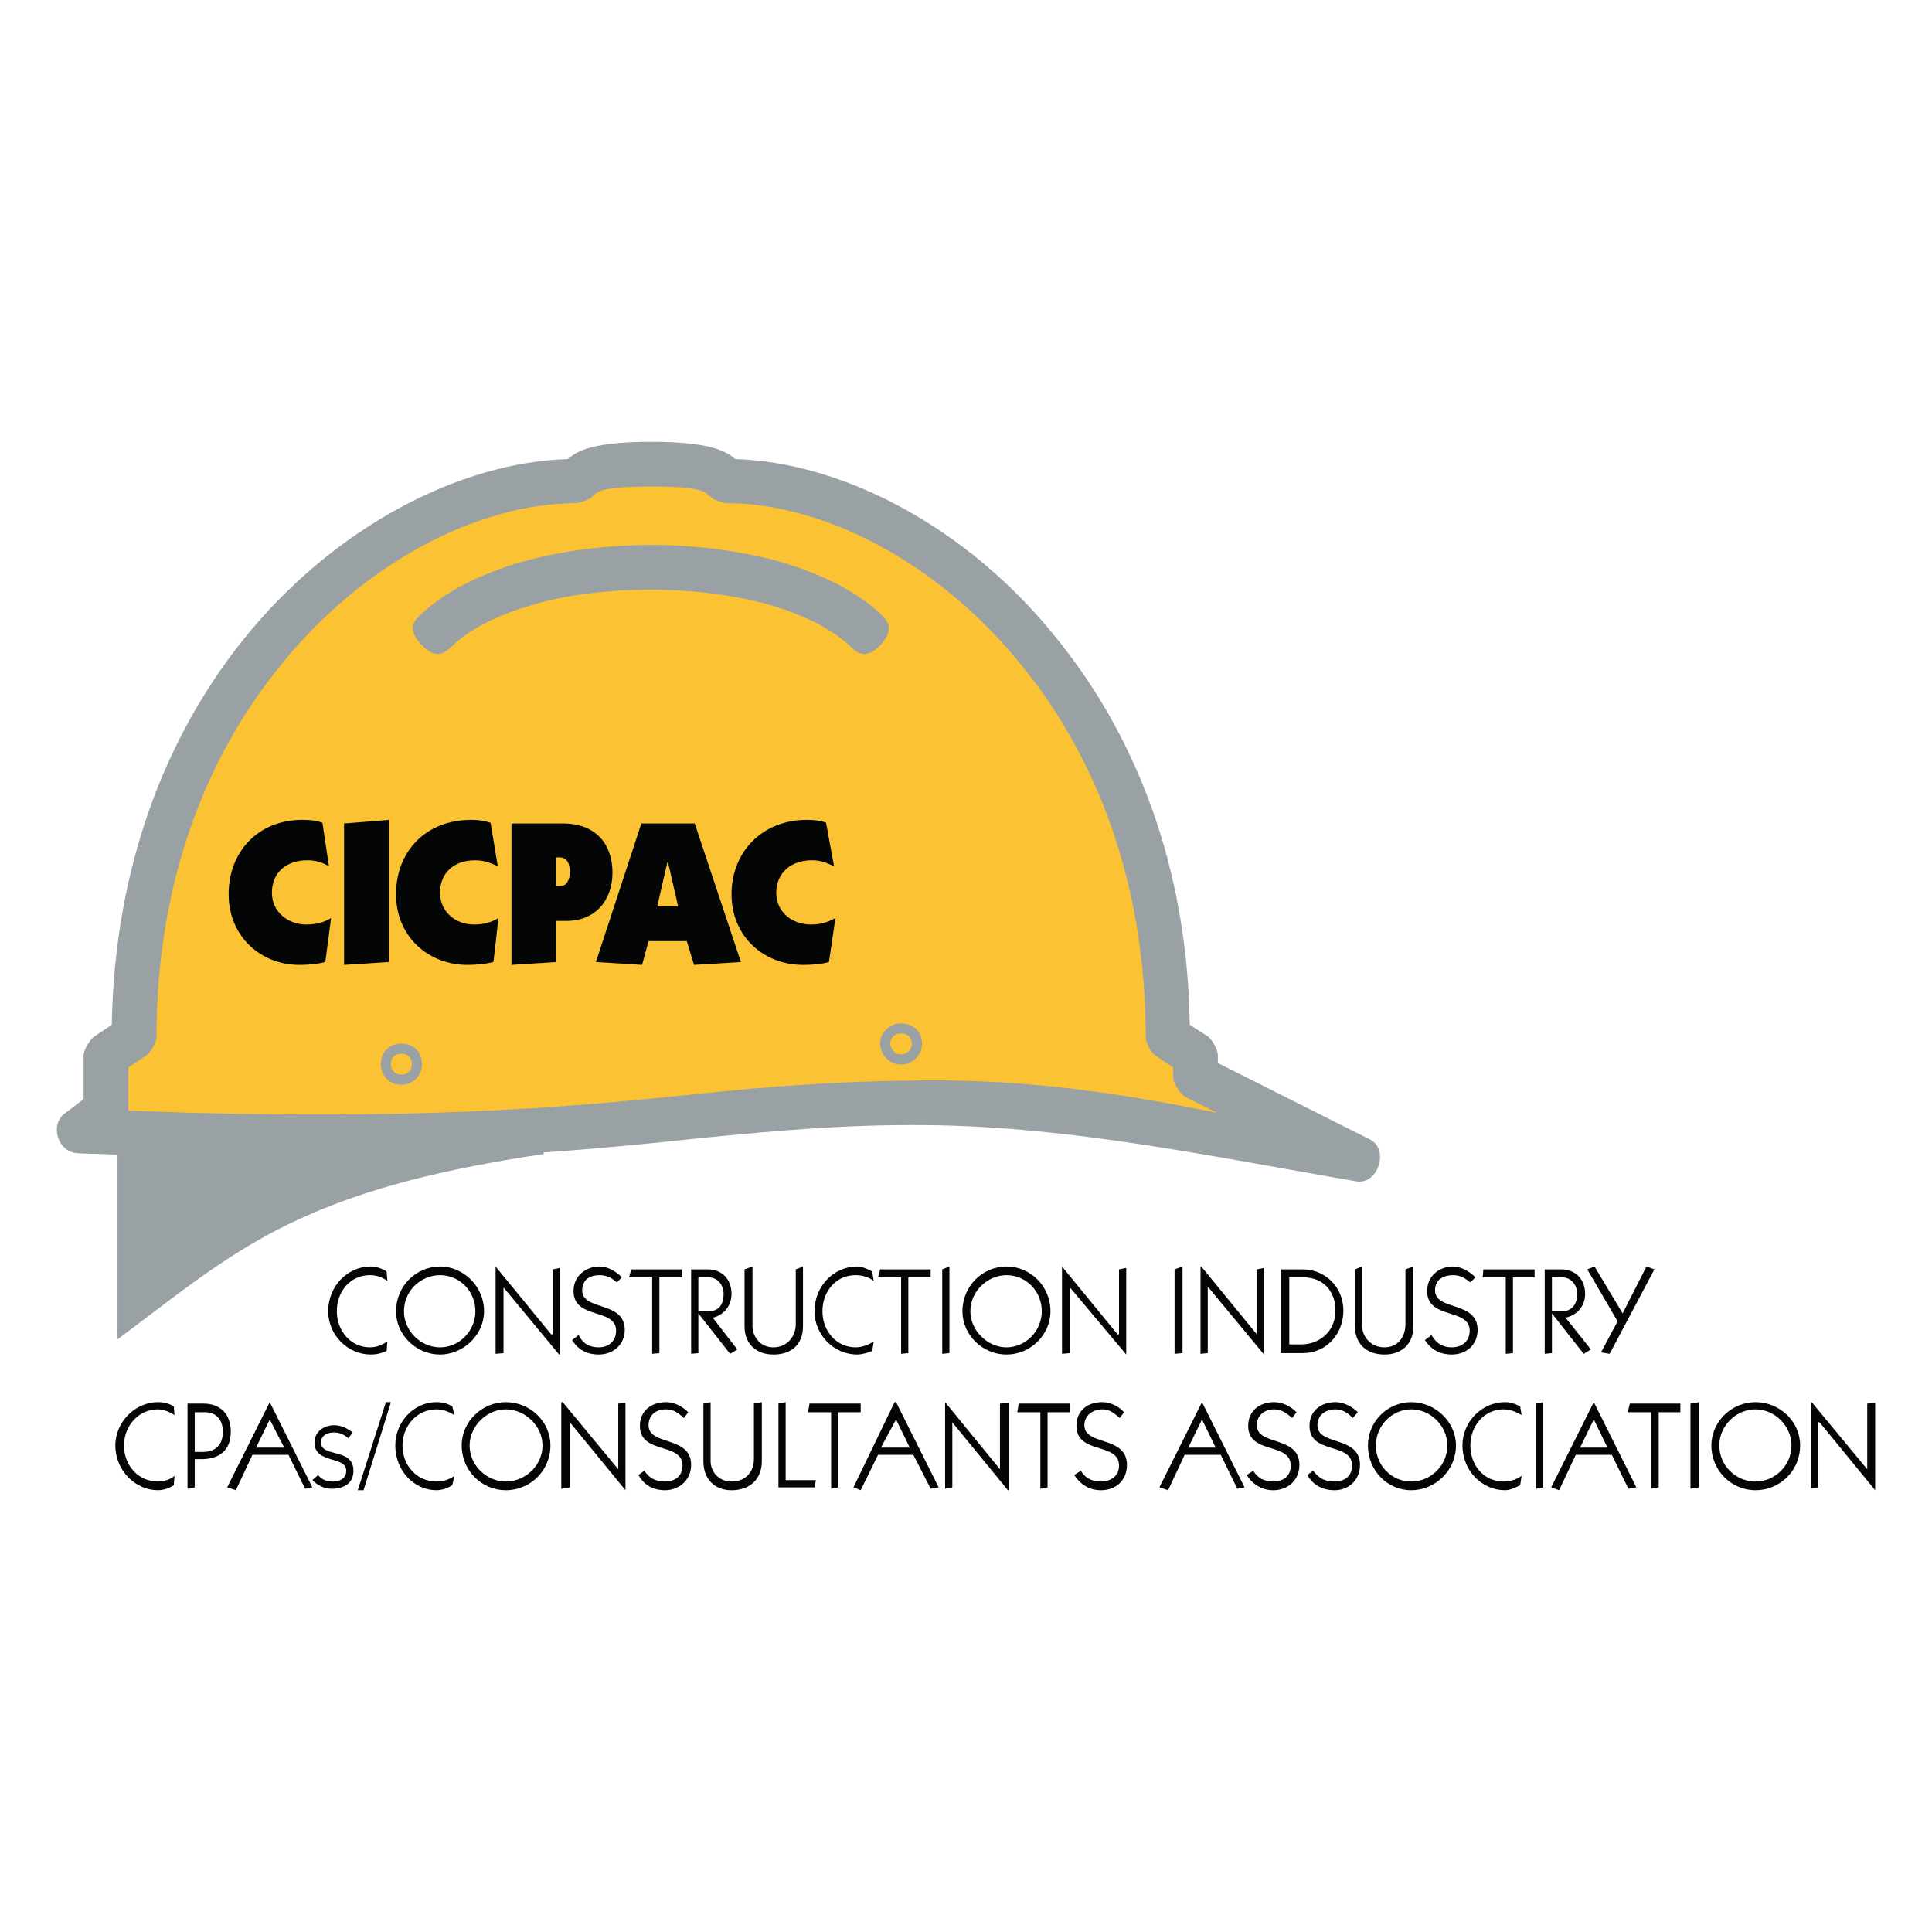
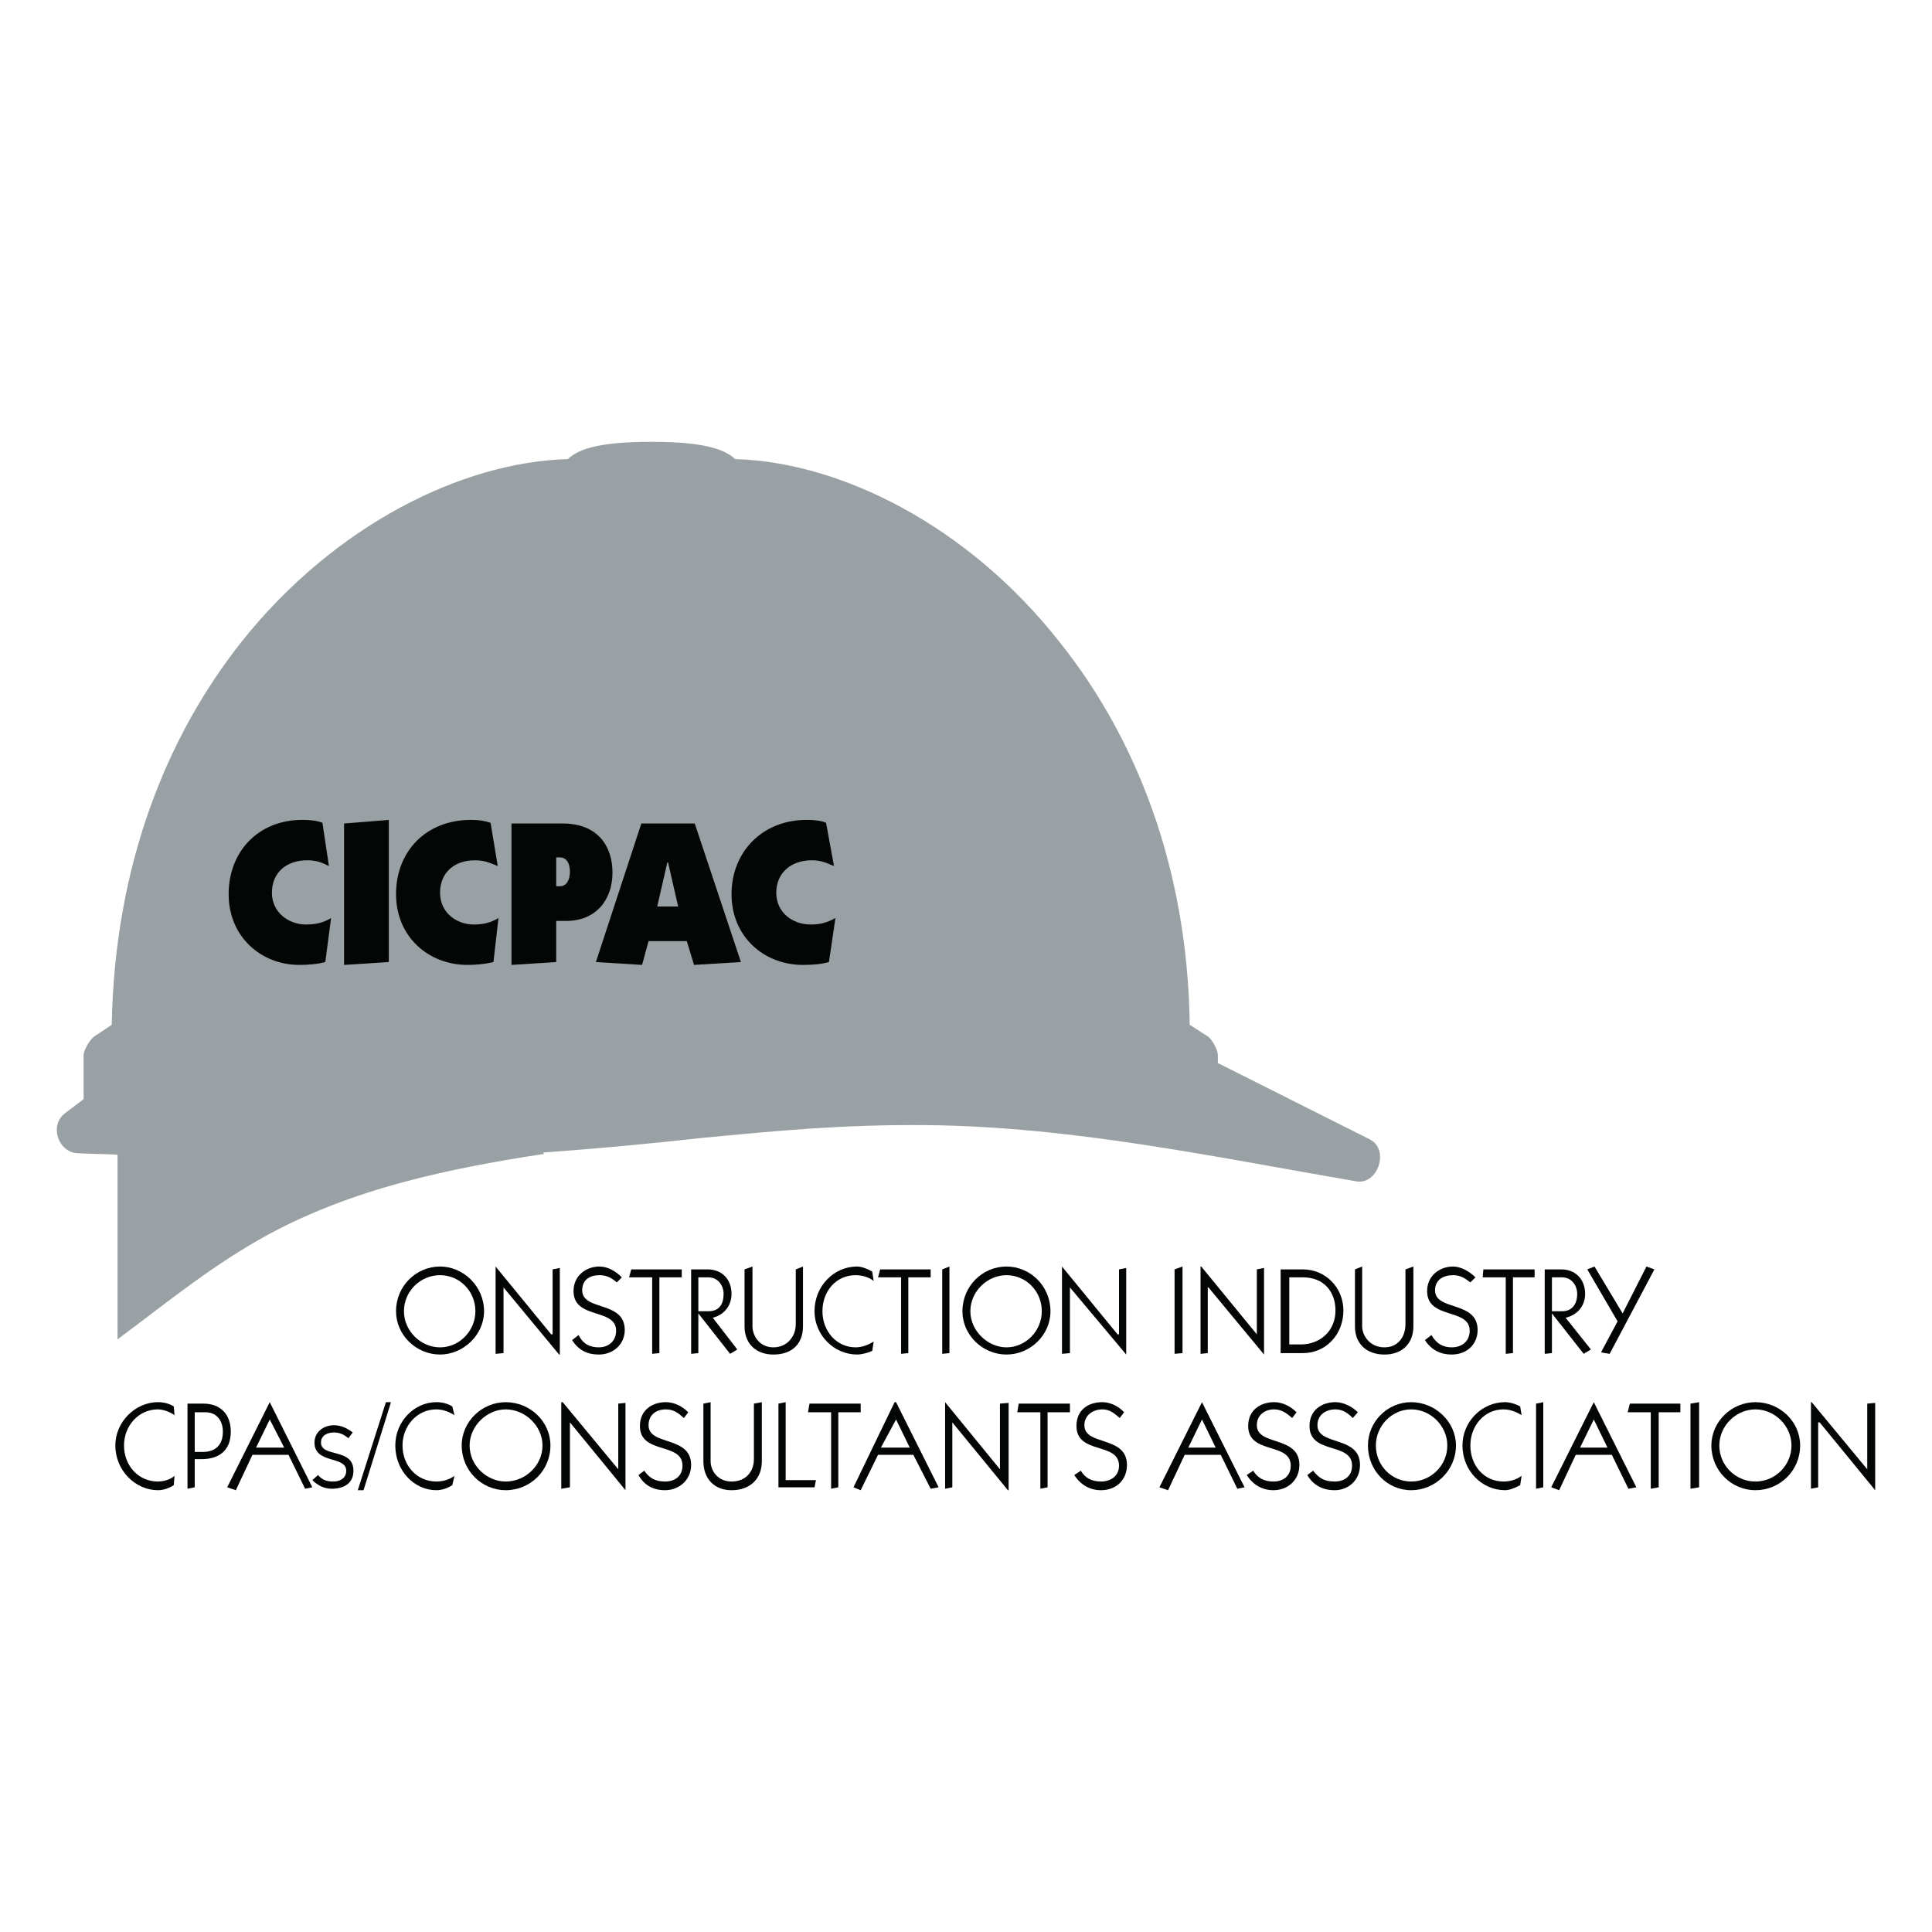
<svg xmlns="http://www.w3.org/2000/svg" version="1.0" id="Layer_1" x="0px" y="0px" width="192.756px" height="192.756px" viewBox="0 0 192.756 192.756" enable-background="new 0 0 192.756 192.756" xml:space="preserve">
  <g>
    <polygon fill-rule="evenodd" clip-rule="evenodd" fill="#FFFFFF" points="0,0 192.756,0 192.756,192.756 0,192.756 0,0  " />
    <path fill-rule="evenodd" clip-rule="evenodd" fill="#9AA1A4" d="M54.197,114.986l0.072,0.145   c-10.583,1.584-17.637,3.527-23.396,6.047c-5.687,2.447-10.15,5.615-15.622,9.791l-3.527,2.662v-4.463V115.49v-0.287   c-1.296-0.072-2.664-0.072-3.959-0.145c-2.016-0.072-2.88-2.879-1.224-4.031l1.8-1.367v-4.393c0-0.504,0.648-1.582,1.08-1.871   l1.728-1.152c0.288-16.053,5.543-28.866,12.958-38.225c9.287-11.662,22.028-17.925,32.539-18.213   c0.936-0.864,2.664-1.728,8.351-1.728c5.615,0,7.415,0.864,8.351,1.728c10.438,0.288,23.18,6.551,32.394,18.285   c7.415,9.287,12.742,22.172,12.958,38.153l1.8,1.152c0.432,0.289,1.008,1.367,1.008,1.871v0.793l15.189,7.631   c1.943,1.008,0.792,4.535-1.368,4.174c-14.254-2.447-28.363-5.471-42.905-5.613c-8.422-0.072-15.045,0.574-22.532,1.295   C65.283,114.051,60.244,114.555,54.197,114.986L54.197,114.986z" />
    <path fill-rule="evenodd" clip-rule="evenodd" fill="#9AA1A4" d="M18.06,115.418c-0.936,0-1.44,0.072-1.944,1.152v8.207   c4.247-3.096,8.134-5.543,13.03-7.703c1.151-0.504,2.375-1.008,3.671-1.439C28.354,115.635,23.458,115.562,18.06,115.418   L18.06,115.418z" />
-     <path fill-rule="evenodd" clip-rule="evenodd" fill="#FBC334" d="M121.434,111.027l-3.167-1.584   c-0.504-0.287-1.224-1.367-1.224-1.943v-1.008l-1.729-1.152c-0.432-0.215-1.008-1.295-1.008-1.871   c0-15.478-4.967-27.788-12.021-36.642c-8.639-10.942-20.373-16.629-29.803-16.629c-0.288,0-1.296-0.36-1.439-0.504   c-0.144-0.144-0.216-0.216-0.36-0.288c-0.359-0.36-0.864-0.864-5.687-0.864c-4.896,0-5.399,0.504-5.759,0.864   c-0.072,0.072-0.144,0.144-0.288,0.288c-0.216,0.144-1.152,0.504-1.44,0.504c-9.502,0-21.236,5.687-29.875,16.629   c-7.055,8.854-12.022,21.164-12.022,36.642c0,0.576-0.648,1.656-1.08,1.871l-1.728,1.152v4.318l0,0   c2.375,0.072,4.319,0.145,6.335,0.217c25.483,0.648,39.017-0.721,50.319-1.871c7.559-0.793,14.254-1.297,22.748-1.369   C102.645,107.717,111.499,109.012,121.434,111.027L121.434,111.027z" />
    <path fill-rule="evenodd" clip-rule="evenodd" fill="#9AA1A4" d="M38,106.205c0-0.648,0.216-1.152,0.576-1.512   c0.36-0.361,0.864-0.576,1.512-0.576c0.504,0,1.08,0.215,1.44,0.576c0.36,0.359,0.576,0.863,0.576,1.512   c0,0.504-0.216,1.008-0.576,1.439l0,0c-0.432,0.359-0.936,0.576-1.44,0.576c-0.648,0-1.152-0.217-1.512-0.576   C38.216,107.283,38,106.709,38,106.205L38,106.205z M39.295,105.412c-0.216,0.145-0.288,0.432-0.288,0.793   c0,0.287,0.072,0.504,0.288,0.719c0.216,0.217,0.432,0.289,0.792,0.289c0.216,0,0.504-0.072,0.72-0.289l0,0   c0.216-0.215,0.288-0.504,0.288-0.719c0-0.361-0.072-0.576-0.288-0.793c-0.216-0.215-0.432-0.287-0.72-0.287   C39.728,105.125,39.439,105.197,39.295,105.412L39.295,105.412z M87.815,104.117c0-0.576,0.216-1.08,0.648-1.441   c0.36-0.359,0.864-0.574,1.44-0.574c0.576,0,1.08,0.215,1.512,0.574c0.36,0.361,0.576,0.865,0.576,1.441s-0.216,1.08-0.648,1.512   l0,0c-0.36,0.359-0.864,0.576-1.439,0.576c-0.576,0-1.08-0.217-1.44-0.576C88.104,105.268,87.815,104.693,87.815,104.117   L87.815,104.117z M89.111,103.396c-0.144,0.145-0.288,0.432-0.288,0.721c0,0.287,0.144,0.576,0.36,0.791   c0.144,0.217,0.432,0.289,0.72,0.289c0.288,0,0.576-0.145,0.72-0.289h0.072c0.144-0.215,0.288-0.504,0.288-0.791   c0-0.289-0.144-0.576-0.288-0.721c-0.216-0.215-0.504-0.287-0.792-0.287C89.615,103.109,89.327,103.182,89.111,103.396   L89.111,103.396z" />
    <path fill-rule="evenodd" clip-rule="evenodd" fill="#9AA1A4" d="M87.743,61.14c0.792,0.792,1.584,1.512,0.144,3.167   c-1.512,1.584-2.375,0.864-3.167,0.072c-1.799-1.656-4.535-3.023-7.918-4.032c-3.383-0.936-7.487-1.512-11.806-1.512   c-4.392,0-8.495,0.504-11.878,1.512c-3.455,1.008-6.191,2.376-7.919,4.032c-0.863,0.792-1.655,1.512-3.167-0.072   c-1.512-1.656-0.72-2.375,0.144-3.167c2.232-2.087,5.615-3.815,9.719-5.039c3.815-1.08,8.279-1.728,13.102-1.728   c4.751,0,9.214,0.648,13.029,1.728C82.128,57.324,85.44,59.052,87.743,61.14L87.743,61.14z" />
    <path fill-rule="evenodd" clip-rule="evenodd" fill="#040606" d="M17.411,147.238c-0.288,0.287-0.936,0.574-1.656,0.574   c-1.943,0-3.383-1.584-3.383-3.598c0-1.945,1.44-3.6,3.383-3.6c0.648,0,1.368,0.359,1.656,0.574l-0.072-0.863   c-0.432-0.287-1.008-0.432-1.584-0.432c-2.231,0-4.247,1.943-4.247,4.32c0,2.518,2.016,4.463,4.247,4.463   c0.576,0,1.152-0.217,1.584-0.504L17.411,147.238L17.411,147.238z" />
    <path fill-rule="evenodd" clip-rule="evenodd" fill="#040606" d="M19.427,145.582h0.647c1.872,0,2.952-0.936,2.952-2.736   c0-1.799-1.08-2.807-2.736-2.807h-1.583v8.494l0.72-0.145V145.582L19.427,145.582z M19.427,140.902h1.08   c1.008,0,1.728,0.721,1.728,1.943c0,1.297-0.72,2.016-2.016,2.016h-0.792V140.902L19.427,140.902z" />
    <path fill-rule="evenodd" clip-rule="evenodd" fill="#040606" d="M28.785,145.15l1.656,3.383l0.72-0.145l-4.248-8.494l-4.247,8.494   l0.864,0.289l1.656-3.527H28.785L28.785,145.15z M28.354,144.43h-2.808l1.368-2.807L28.354,144.43L28.354,144.43z" />
    <path fill-rule="evenodd" clip-rule="evenodd" fill="#040606" d="M31.161,147.67c0.504,0.504,1.152,0.863,1.944,0.863   c1.151,0,2.159-0.504,2.159-1.801c0-2.303-3.239-1.295-3.239-2.807c0-0.721,0.648-1.008,1.296-1.008   c0.576,0,1.008,0.217,1.439,0.576l0.432-0.576c-0.576-0.432-1.152-0.721-1.872-0.721c-1.008,0-1.944,0.648-1.944,1.729   c0,2.16,3.167,1.295,3.167,2.807c0,0.721-0.576,1.08-1.296,1.08c-0.648,0-1.08-0.143-1.512-0.646L31.161,147.67L31.161,147.67z" />
    <polygon fill-rule="evenodd" clip-rule="evenodd" fill="#040606" points="39.008,139.895 38.503,139.895 35.696,148.678    36.272,148.678 39.008,139.895  " />
    <path fill-rule="evenodd" clip-rule="evenodd" fill="#040606" d="M45.342,147.238c-0.359,0.287-1.007,0.574-1.799,0.574   c-1.944,0-3.384-1.584-3.384-3.598c0-1.945,1.44-3.6,3.384-3.6c0.792,0,1.44,0.359,1.799,0.574l-0.215-0.863   c-0.432-0.287-1.008-0.432-1.584-0.432c-2.231,0-4.104,1.943-4.104,4.32c0,2.518,1.872,4.463,4.104,4.463   c0.576,0,1.152-0.217,1.584-0.504L45.342,147.238L45.342,147.238z" />
    <path fill-rule="evenodd" clip-rule="evenodd" fill="#040606" d="M50.454,139.895c-2.375,0-4.391,1.943-4.391,4.32   c0,2.518,2.016,4.463,4.391,4.463c2.448,0,4.463-1.945,4.463-4.463C54.917,141.838,52.901,139.895,50.454,139.895L50.454,139.895z    M50.454,140.615c1.944,0,3.671,1.654,3.671,3.6c0,2.014-1.728,3.598-3.671,3.598c-1.872,0-3.6-1.584-3.6-3.598   C46.854,142.27,48.582,140.615,50.454,140.615L50.454,140.615z" />
    <polygon fill-rule="evenodd" clip-rule="evenodd" fill="#040606" points="61.684,146.59 61.684,146.59 56.141,139.895    55.997,139.895 55.997,148.533 56.861,148.389 56.861,141.91 62.404,148.678 62.404,139.967 61.684,140.039 61.684,146.59  " />
    <path fill-rule="evenodd" clip-rule="evenodd" fill="#040606" d="M63.699,147.166c0.576,1.008,1.44,1.512,2.664,1.512   c1.368,0,2.591-1.008,2.591-2.52c0-2.953-4.247-1.873-4.247-3.961c0-1.008,0.72-1.582,1.728-1.582c0.792,0,1.224,0.359,1.8,0.863   l0.432-0.576c-0.576-0.576-1.368-1.008-2.231-1.008c-1.368,0-2.592,0.791-2.592,2.375c0,2.881,4.248,1.584,4.248,3.959   c0,1.01-0.72,1.584-1.728,1.584c-1.008,0-1.584-0.359-2.088-1.08L63.699,147.166L63.699,147.166z" />
    <path fill-rule="evenodd" clip-rule="evenodd" fill="#040606" d="M76.009,139.895l-0.792,0.145v5.543   c0,1.223-0.792,2.23-2.232,2.23c-1.368,0-2.087-1.08-2.087-2.016v-5.902l-0.72,0.145v5.758c0,1.729,1.08,2.881,2.807,2.881   c1.872,0,3.023-1.152,3.023-2.881V139.895L76.009,139.895z" />
    <polygon fill-rule="evenodd" clip-rule="evenodd" fill="#040606" points="81.265,148.389 81.409,147.67 78.385,147.67    78.385,139.895 77.665,140.039 77.665,148.389 81.265,148.389  " />
    <polygon fill-rule="evenodd" clip-rule="evenodd" fill="#040606" points="83.64,140.902 85.872,140.902 85.872,140.039    80.761,140.039 80.617,140.902 82.92,140.902 82.92,148.533 83.64,148.389 83.64,140.902  " />
    <path fill-rule="evenodd" clip-rule="evenodd" fill="#040606" d="M91.127,145.15l1.728,3.383l0.792-0.145l-4.248-8.494h-0.144   l-4.103,8.494l0.72,0.289l1.728-3.527H91.127L91.127,145.15z M90.767,144.43h-2.879l1.512-2.807L90.767,144.43L90.767,144.43z" />
    <polygon fill-rule="evenodd" clip-rule="evenodd" fill="#040606" points="99.766,146.59 99.766,146.59 94.294,139.895    94.294,148.533 95.014,148.389 95.014,141.91 100.558,148.678 100.629,148.678 100.629,139.967 99.766,140.039 99.766,146.59  " />
    <polygon fill-rule="evenodd" clip-rule="evenodd" fill="#040606" points="104.517,140.902 106.748,140.902 106.748,140.039    101.637,140.039 101.493,140.902 103.797,140.902 103.797,148.533 104.517,148.389 104.517,140.902  " />
    <path fill-rule="evenodd" clip-rule="evenodd" fill="#040606" d="M107.181,147.166c0.647,1.008,1.583,1.512,2.663,1.512   c1.512,0,2.592-1.008,2.592-2.52c0-2.953-4.247-1.873-4.247-3.961c0-1.008,0.863-1.582,1.799-1.582c0.72,0,1.152,0.359,1.729,0.863   l0.432-0.576c-0.504-0.576-1.368-1.008-2.16-1.008c-1.439,0-2.591,0.791-2.591,2.375c0,2.881,4.247,1.584,4.247,3.959   c0,1.01-0.792,1.584-1.8,1.584c-0.936,0-1.584-0.359-2.016-1.08L107.181,147.166L107.181,147.166z" />
    <path fill-rule="evenodd" clip-rule="evenodd" fill="#040606" d="M121.794,145.15l1.655,3.383l0.72-0.145l-4.247-8.494   l-4.247,8.494l0.864,0.289l1.655-3.527H121.794L121.794,145.15z M121.29,144.43h-2.735l1.367-2.807L121.29,144.43L121.29,144.43z" />
    <path fill-rule="evenodd" clip-rule="evenodd" fill="#040606" d="M124.385,147.166c0.648,1.008,1.584,1.512,2.664,1.512   c1.439,0,2.592-1.008,2.592-2.52c0-2.953-4.247-1.873-4.247-3.961c0-1.008,0.791-1.582,1.728-1.582c0.72,0,1.224,0.359,1.8,0.863   l0.432-0.576c-0.576-0.576-1.368-1.008-2.231-1.008c-1.368,0-2.592,0.791-2.592,2.375c0,2.881,4.247,1.584,4.247,3.959   c0,1.01-0.72,1.584-1.728,1.584c-0.936,0-1.584-0.359-2.016-1.08L124.385,147.166L124.385,147.166z" />
    <path fill-rule="evenodd" clip-rule="evenodd" fill="#040606" d="M130.433,147.166c0.575,1.008,1.512,1.512,2.735,1.512   c1.367,0,2.52-1.008,2.52-2.52c0-2.953-4.247-1.873-4.247-3.961c0-1.008,0.792-1.582,1.8-1.582c0.72,0,1.224,0.359,1.728,0.863   l0.504-0.576c-0.576-0.576-1.44-1.008-2.231-1.008c-1.368,0-2.592,0.791-2.592,2.375c0,2.881,4.247,1.584,4.247,3.959   c0,1.01-0.72,1.584-1.728,1.584c-1.08,0-1.584-0.359-2.16-1.08L130.433,147.166L130.433,147.166z" />
    <path fill-rule="evenodd" clip-rule="evenodd" fill="#040606" d="M140.799,139.895c-2.376,0-4.319,1.943-4.319,4.32   c0,2.518,1.943,4.463,4.319,4.463c2.375,0,4.463-1.945,4.463-4.463C145.262,141.838,143.174,139.895,140.799,139.895   L140.799,139.895z M140.799,140.615c1.943,0,3.599,1.654,3.599,3.6c0,2.014-1.655,3.598-3.599,3.598   c-1.944,0-3.527-1.584-3.527-3.598C137.271,142.27,138.854,140.615,140.799,140.615L140.799,140.615z" />
    <path fill-rule="evenodd" clip-rule="evenodd" fill="#040606" d="M151.812,147.238c-0.359,0.287-1.008,0.574-1.8,0.574   c-1.943,0-3.312-1.584-3.312-3.598c0-1.945,1.368-3.6,3.312-3.6c0.792,0,1.44,0.359,1.8,0.574l-0.144-0.863   c-0.504-0.287-1.08-0.432-1.512-0.432c-2.304,0-4.247,1.943-4.247,4.32c0,2.518,1.943,4.463,4.247,4.463   c0.432,0,1.008-0.217,1.512-0.504L151.812,147.238L151.812,147.238z" />
    <polygon fill-rule="evenodd" clip-rule="evenodd" fill="#040606" points="153.252,148.533 153.973,148.389 153.973,139.895    153.252,140.039 153.252,148.533  " />
    <path fill-rule="evenodd" clip-rule="evenodd" fill="#040606" d="M160.812,145.15l1.655,3.383l0.792-0.145l-4.247-8.494   l-4.248,8.494l0.792,0.289l1.656-3.527H160.812L160.812,145.15z M160.379,144.43h-2.735l1.368-2.807L160.379,144.43L160.379,144.43   z" />
    <polygon fill-rule="evenodd" clip-rule="evenodd" fill="#040606" points="165.49,140.902 167.65,140.902 167.65,140.039    162.611,140.039 162.395,140.902 164.698,140.902 164.698,148.533 165.49,148.389 165.49,140.902  " />
    <polygon fill-rule="evenodd" clip-rule="evenodd" fill="#040606" points="168.658,148.533 169.521,148.389 169.521,139.895    168.658,140.039 168.658,148.533  " />
    <path fill-rule="evenodd" clip-rule="evenodd" fill="#040606" d="M175.137,139.895c-2.375,0-4.392,1.943-4.392,4.32   c0,2.518,2.017,4.463,4.392,4.463c2.447,0,4.463-1.945,4.463-4.463C179.6,141.838,177.584,139.895,175.137,139.895L175.137,139.895   z M175.137,140.615c1.943,0,3.6,1.654,3.6,3.6c0,2.014-1.656,3.598-3.6,3.598s-3.6-1.584-3.6-3.598   C171.537,142.27,173.193,140.615,175.137,140.615L175.137,140.615z" />
    <polygon fill-rule="evenodd" clip-rule="evenodd" fill="#040606" points="186.295,146.59 186.295,146.59 180.752,139.895    180.68,139.895 180.68,148.533 181.399,148.389 181.399,141.91 181.544,141.91 187.087,148.678 187.087,139.967 186.295,140.039    186.295,146.59  " />
-     <path fill-rule="evenodd" clip-rule="evenodd" fill="#040606" d="M38.647,133.848c-0.359,0.217-0.936,0.576-1.728,0.576   c-1.943,0-3.312-1.656-3.312-3.6c0-2.016,1.368-3.6,3.312-3.6c0.72,0,1.368,0.289,1.728,0.576l-0.072-0.936   c-0.432-0.289-1.008-0.504-1.584-0.504c-2.303,0-4.247,1.943-4.247,4.463c0,2.375,1.944,4.318,4.247,4.318   c0.576,0,1.152-0.143,1.584-0.359L38.647,133.848L38.647,133.848z" />
    <path fill-rule="evenodd" clip-rule="evenodd" fill="#040606" d="M43.903,126.361c-2.375,0-4.391,1.943-4.391,4.463   c0,2.375,2.016,4.318,4.391,4.318c2.304,0,4.391-1.943,4.391-4.318C48.294,128.305,46.207,126.361,43.903,126.361L43.903,126.361z    M43.903,127.225c1.944,0,3.527,1.584,3.527,3.6c0,1.943-1.583,3.6-3.527,3.6s-3.6-1.656-3.6-3.6   C40.303,128.809,41.959,127.225,43.903,127.225L43.903,127.225z" />
    <polygon fill-rule="evenodd" clip-rule="evenodd" fill="#040606" points="55.133,133.127 54.989,133.127 49.446,126.361    49.446,135.072 50.238,135 50.238,128.449 55.781,135.143 55.853,135.143 55.853,126.504 55.133,126.648 55.133,133.127  " />
    <path fill-rule="evenodd" clip-rule="evenodd" fill="#040606" d="M57.077,133.703c0.648,1.008,1.512,1.439,2.664,1.439   c1.439,0,2.591-1.008,2.591-2.447c0-2.951-4.247-1.871-4.247-3.959c0-1.08,0.792-1.512,1.728-1.512c0.72,0,1.224,0.289,1.728,0.721   l0.503-0.504c-0.576-0.576-1.368-1.08-2.231-1.08c-1.368,0-2.591,0.936-2.591,2.447c0,2.879,4.247,1.656,4.247,3.959   c0,1.008-0.72,1.656-1.728,1.656c-0.936,0-1.584-0.359-2.016-1.225L57.077,133.703L57.077,133.703z" />
    <polygon fill-rule="evenodd" clip-rule="evenodd" fill="#040606" points="65.787,127.441 68.019,127.441 68.019,126.648    62.979,126.648 62.764,127.441 65.067,127.441 65.067,135.072 65.787,135 65.787,127.441  " />
    <path fill-rule="evenodd" clip-rule="evenodd" fill="#040606" d="M69.674,135v-3.961l3.167,4.033l0.72-0.434l-2.448-3.166   c1.152-0.289,1.872-1.225,1.872-2.377c0-1.512-1.008-2.447-2.375-2.447h-1.656v8.424L69.674,135L69.674,135z M69.674,127.441h1.008   c0.936,0,1.512,0.791,1.512,1.654c0,1.008-0.432,1.729-1.512,1.729h-1.008V127.441L69.674,127.441z" />
    <path fill-rule="evenodd" clip-rule="evenodd" fill="#040606" d="M80.113,126.361l-0.72,0.287v5.471   c0,1.225-0.863,2.305-2.231,2.305c-1.44,0-2.087-1.225-2.087-2.088v-5.975l-0.792,0.287v5.688c0,1.729,1.152,2.807,2.879,2.807   c1.872,0,2.952-1.078,2.952-2.807V126.361L80.113,126.361z" />
    <path fill-rule="evenodd" clip-rule="evenodd" fill="#040606" d="M87.167,133.848c-0.36,0.217-1.008,0.576-1.799,0.576   c-1.944,0-3.312-1.656-3.312-3.6c0-2.016,1.368-3.6,3.312-3.6c0.792,0,1.439,0.289,1.799,0.576l-0.144-0.936   c-0.504-0.289-1.08-0.504-1.512-0.504c-2.304,0-4.247,1.943-4.247,4.463c0,2.375,1.943,4.318,4.247,4.318   c0.432,0,1.008-0.143,1.512-0.359L87.167,133.848L87.167,133.848z" />
    <polygon fill-rule="evenodd" clip-rule="evenodd" fill="#040606" points="90.623,127.441 92.854,127.441 92.854,126.648    87.815,126.648 87.6,127.441 89.903,127.441 89.903,135.072 90.623,135 90.623,127.441  " />
    <polygon fill-rule="evenodd" clip-rule="evenodd" fill="#040606" points="94.006,135.072 94.726,135 94.726,126.361    94.006,126.648 94.006,135.072  " />
    <path fill-rule="evenodd" clip-rule="evenodd" fill="#040606" d="M100.413,126.361c-2.375,0-4.391,1.943-4.391,4.463   c0,2.375,2.016,4.318,4.391,4.318c2.376,0,4.392-1.943,4.392-4.318C104.805,128.305,102.789,126.361,100.413,126.361   L100.413,126.361z M100.413,127.225c1.943,0,3.527,1.584,3.527,3.6c0,1.943-1.584,3.6-3.527,3.6c-1.871,0-3.599-1.656-3.599-3.6   C96.814,128.809,98.542,127.225,100.413,127.225L100.413,127.225z" />
    <polygon fill-rule="evenodd" clip-rule="evenodd" fill="#040606" points="111.644,133.127 111.499,133.127 105.956,126.361    105.956,135.072 106.748,135 106.748,128.449 112.363,135.143 112.363,126.504 111.644,126.648 111.644,133.127  " />
    <polygon fill-rule="evenodd" clip-rule="evenodd" fill="#040606" points="117.187,135.072 117.979,135 117.979,126.361    117.187,126.648 117.187,135.072  " />
    <polygon fill-rule="evenodd" clip-rule="evenodd" fill="#040606" points="125.394,133.127 125.394,133.127 119.85,126.361    119.778,126.361 119.778,135.072 120.498,135 120.498,128.449 120.57,128.449 126.113,135.143 126.113,126.504 125.394,126.648    125.394,133.127  " />
    <path fill-rule="evenodd" clip-rule="evenodd" fill="#040606" d="M127.769,135H130c2.304,0,4.031-1.873,4.031-4.248   c0-2.303-1.799-4.104-4.031-4.104h-2.231V135L127.769,135z M128.633,127.441H130c2.016,0,3.24,1.367,3.24,3.311   c0,2.016-1.512,3.383-3.456,3.383h-1.151V127.441L128.633,127.441z" />
    <path fill-rule="evenodd" clip-rule="evenodd" fill="#040606" d="M141.015,126.361l-0.792,0.287v5.471   c0,1.225-0.72,2.305-2.088,2.305c-1.512,0-2.231-1.225-2.231-2.088v-5.975l-0.72,0.287v5.688c0,1.729,1.151,2.807,2.951,2.807   c1.728,0,2.88-1.078,2.88-2.807V126.361L141.015,126.361z" />
    <path fill-rule="evenodd" clip-rule="evenodd" fill="#040606" d="M142.166,133.703c0.648,1.008,1.584,1.439,2.664,1.439   c1.512,0,2.592-1.008,2.592-2.447c0-2.951-4.248-1.871-4.248-3.959c0-1.08,0.864-1.512,1.8-1.512c0.72,0,1.151,0.289,1.728,0.721   l0.504-0.504c-0.575-0.576-1.439-1.08-2.231-1.08c-1.367,0-2.591,0.936-2.591,2.447c0,2.879,4.247,1.656,4.247,3.959   c0,1.008-0.72,1.656-1.8,1.656c-0.864,0-1.512-0.359-2.016-1.225L142.166,133.703L142.166,133.703z" />
    <polygon fill-rule="evenodd" clip-rule="evenodd" fill="#040606" points="150.949,127.441 153.108,127.441 153.108,126.648    147.997,126.648 147.925,127.441 150.229,127.441 150.229,135.072 150.949,135 150.949,127.441  " />
    <path fill-rule="evenodd" clip-rule="evenodd" fill="#040606" d="M154.836,135v-3.961l3.168,4.033l0.72-0.434l-2.52-3.166   c1.224-0.289,1.943-1.225,1.943-2.377c0-1.512-1.008-2.447-2.375-2.447h-1.656v8.424L154.836,135L154.836,135z M154.836,127.441   h1.008c0.936,0,1.512,0.791,1.512,1.654c0,1.008-0.504,1.729-1.512,1.729h-1.008V127.441L154.836,127.441z" />
    <polygon fill-rule="evenodd" clip-rule="evenodd" fill="#040606" points="159.084,126.361 158.363,126.648 161.387,131.832    159.731,134.928 160.595,135.072 165.059,126.648 164.267,126.361 161.891,131.039 159.084,126.361  " />
    <path fill-rule="evenodd" clip-rule="evenodd" fill="#040606" d="M33.033,91.591c-0.72,0.432-1.439,0.647-2.52,0.647   c-1.728,0-3.384-1.224-3.384-3.167c0-2.015,1.44-3.239,3.528-3.239c0.936,0,1.439,0.216,2.16,0.576l-0.648-4.32   c-0.576-0.215-1.152-0.288-2.016-0.288c-4.391,0-7.342,3.167-7.342,7.415c0,4.248,3.239,7.055,7.055,7.055   c0.864,0,1.8-0.072,2.591-0.288L33.033,91.591L33.033,91.591z" />
    <polygon fill-rule="evenodd" clip-rule="evenodd" fill="#040606" points="34.329,82.16 34.329,96.27 38.792,95.982 38.792,81.8    34.329,82.16  " />
    <path fill-rule="evenodd" clip-rule="evenodd" fill="#040606" d="M49.734,91.591c-0.72,0.432-1.44,0.647-2.448,0.647   c-1.8,0-3.383-1.224-3.383-3.167c0-2.015,1.439-3.239,3.456-3.239c0.936,0,1.439,0.216,2.304,0.576l-0.72-4.32   c-0.648-0.215-1.224-0.288-1.944-0.288c-4.535,0-7.486,3.167-7.486,7.415c0,4.248,3.239,7.055,7.127,7.055   c0.792,0,1.728-0.072,2.591-0.288L49.734,91.591L49.734,91.591z" />
    <path fill-rule="evenodd" clip-rule="evenodd" fill="#040606" d="M55.493,95.982v-4.103h1.008c2.879,0,4.607-2.016,4.607-4.823   c0-2.52-1.368-4.896-4.967-4.896H51.03v14.11L55.493,95.982L55.493,95.982z M55.493,85.543h0.36c0.72,0,1.008,0.648,1.008,1.44   c0,0.72-0.288,1.44-1.008,1.44h-0.36V85.543L55.493,85.543z" />
    <path fill-rule="evenodd" clip-rule="evenodd" fill="#040606" d="M59.452,95.982l4.607,0.288l0.648-2.376h3.815l0.72,2.376   l4.679-0.288L69.314,82.16h-5.327L59.452,95.982L59.452,95.982z M67.659,90.439h-2.087l1.008-4.392h0.072L67.659,90.439   L67.659,90.439z" />
    <path fill-rule="evenodd" clip-rule="evenodd" fill="#040606" d="M83.352,91.591c-0.792,0.432-1.439,0.647-2.448,0.647   c-1.872,0-3.455-1.224-3.455-3.167c0-2.015,1.512-3.239,3.527-3.239c0.936,0,1.368,0.216,2.231,0.576l-0.792-4.32   c-0.503-0.215-1.151-0.288-1.943-0.288c-4.391,0-7.487,3.167-7.487,7.415c0,4.248,3.24,7.055,7.127,7.055   c0.936,0,1.872-0.072,2.591-0.288L83.352,91.591L83.352,91.591z" />
  </g>
</svg>